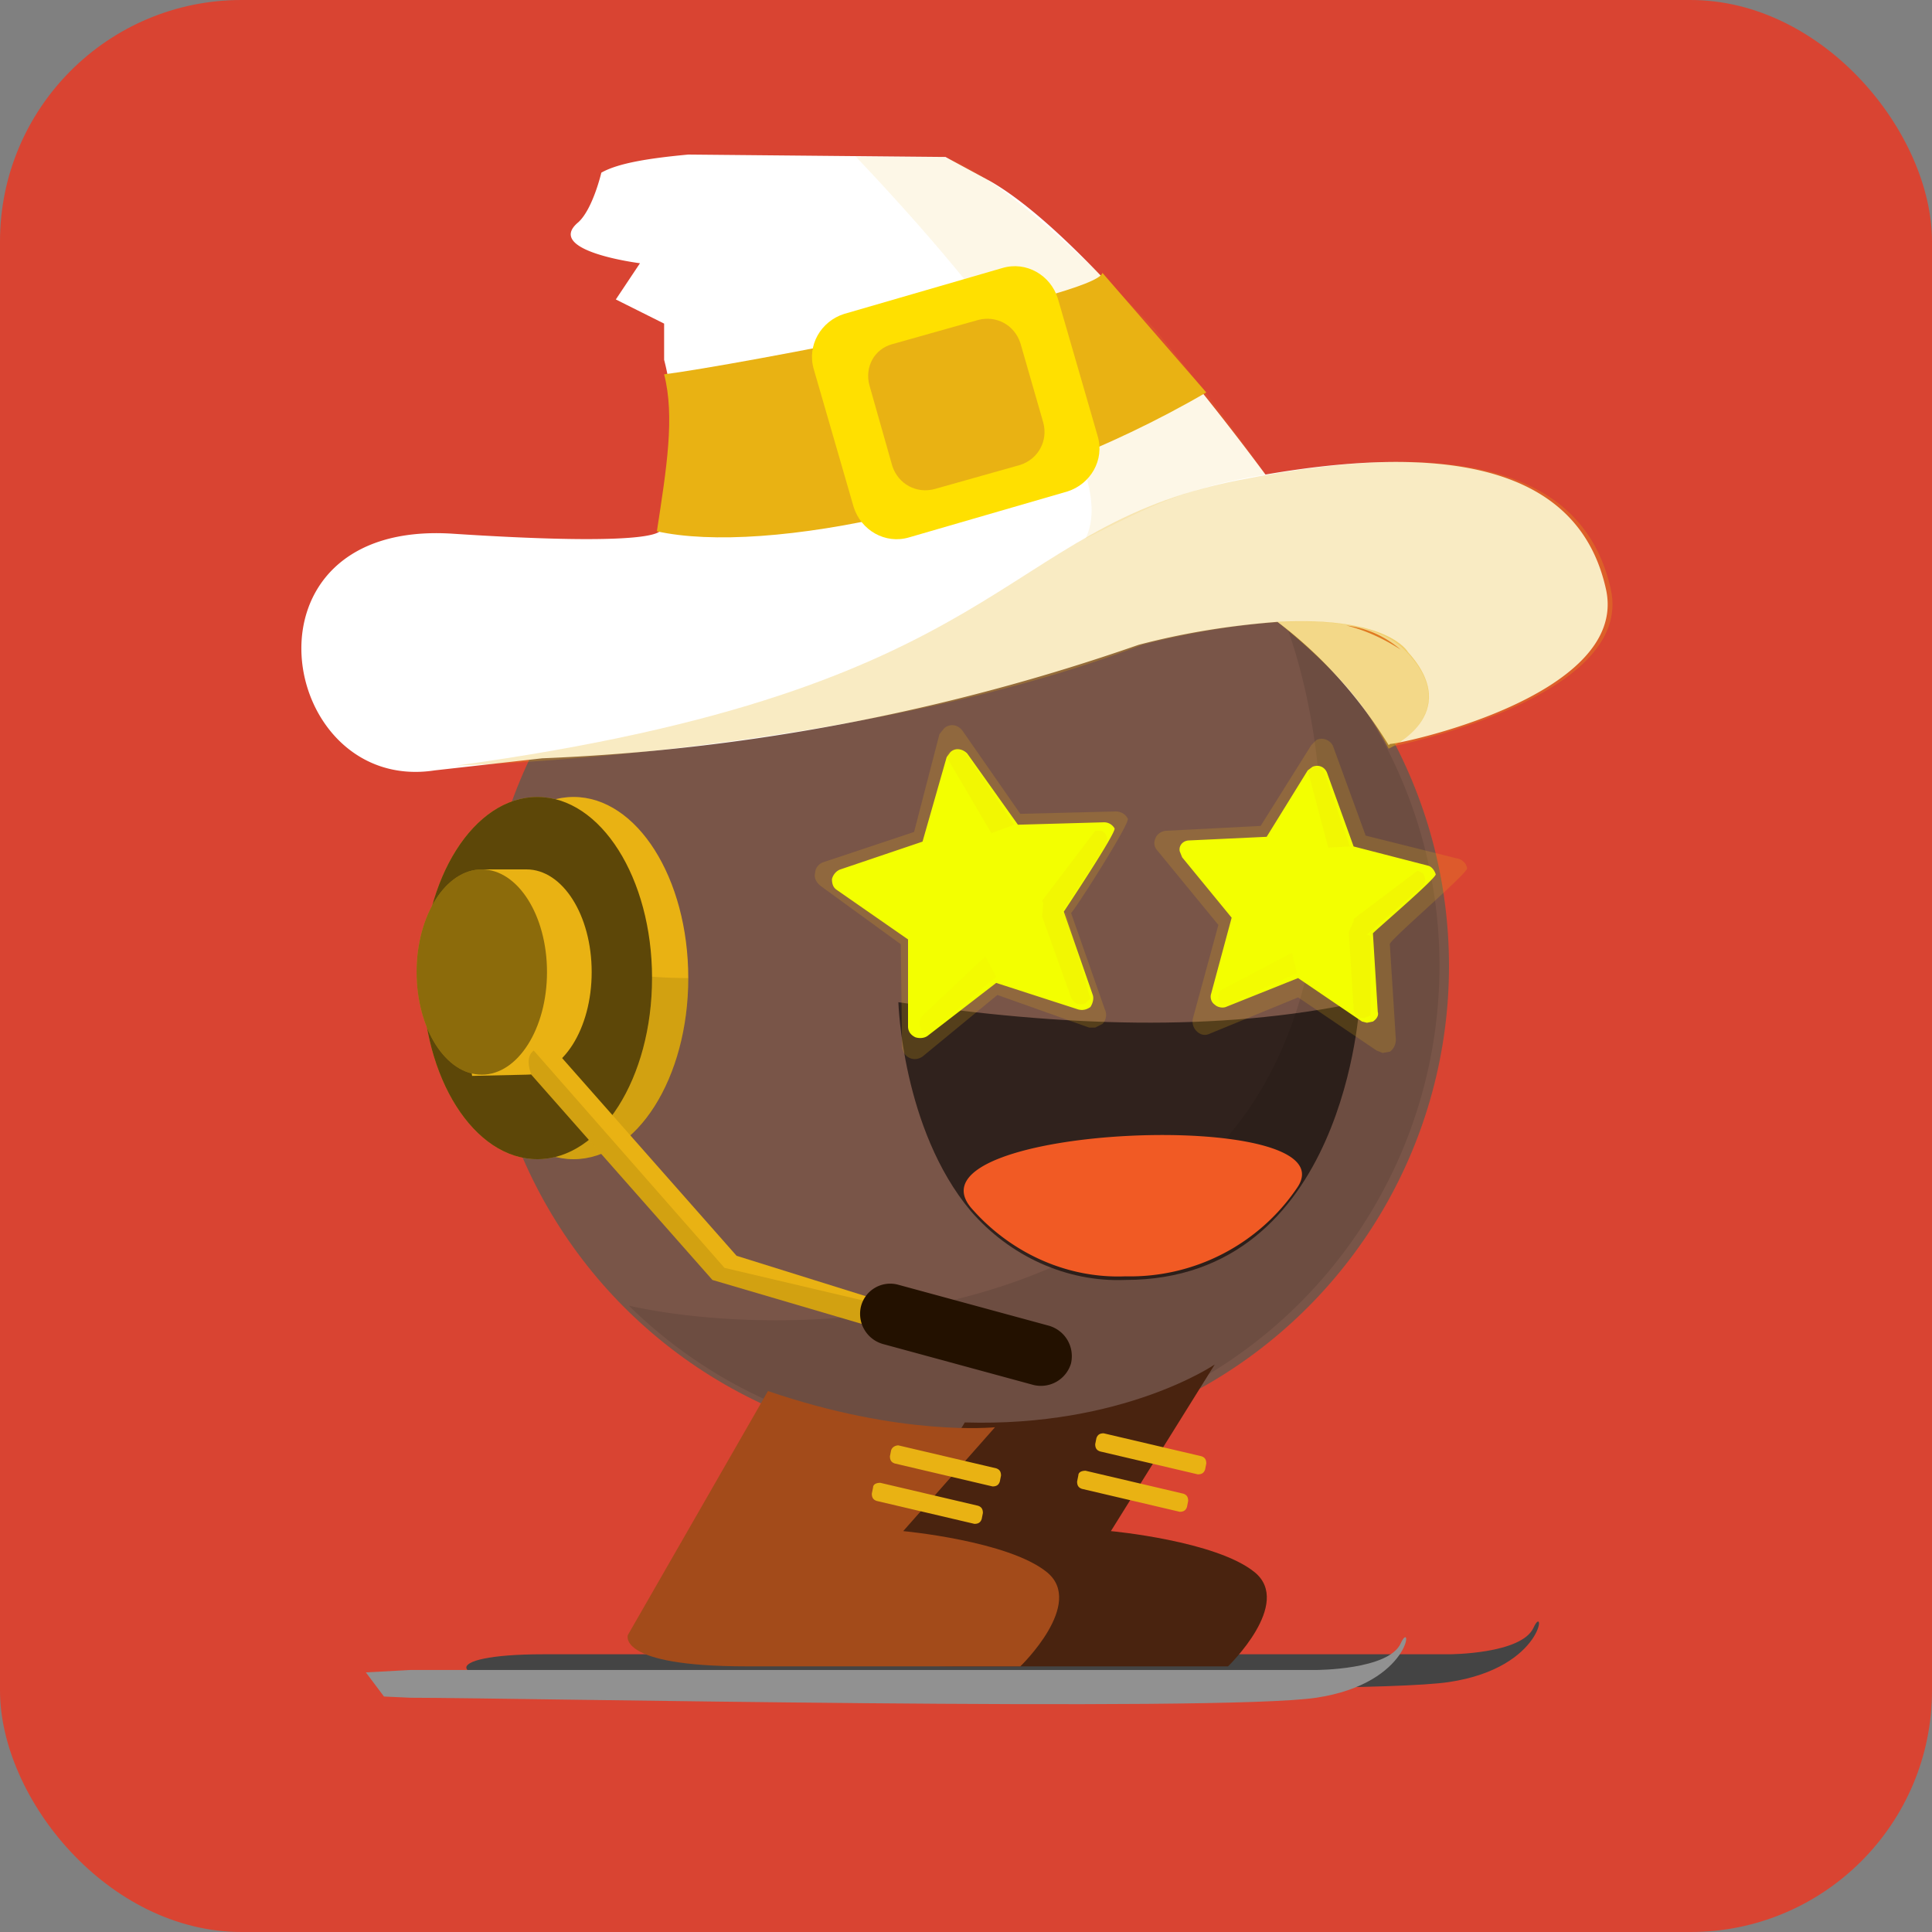
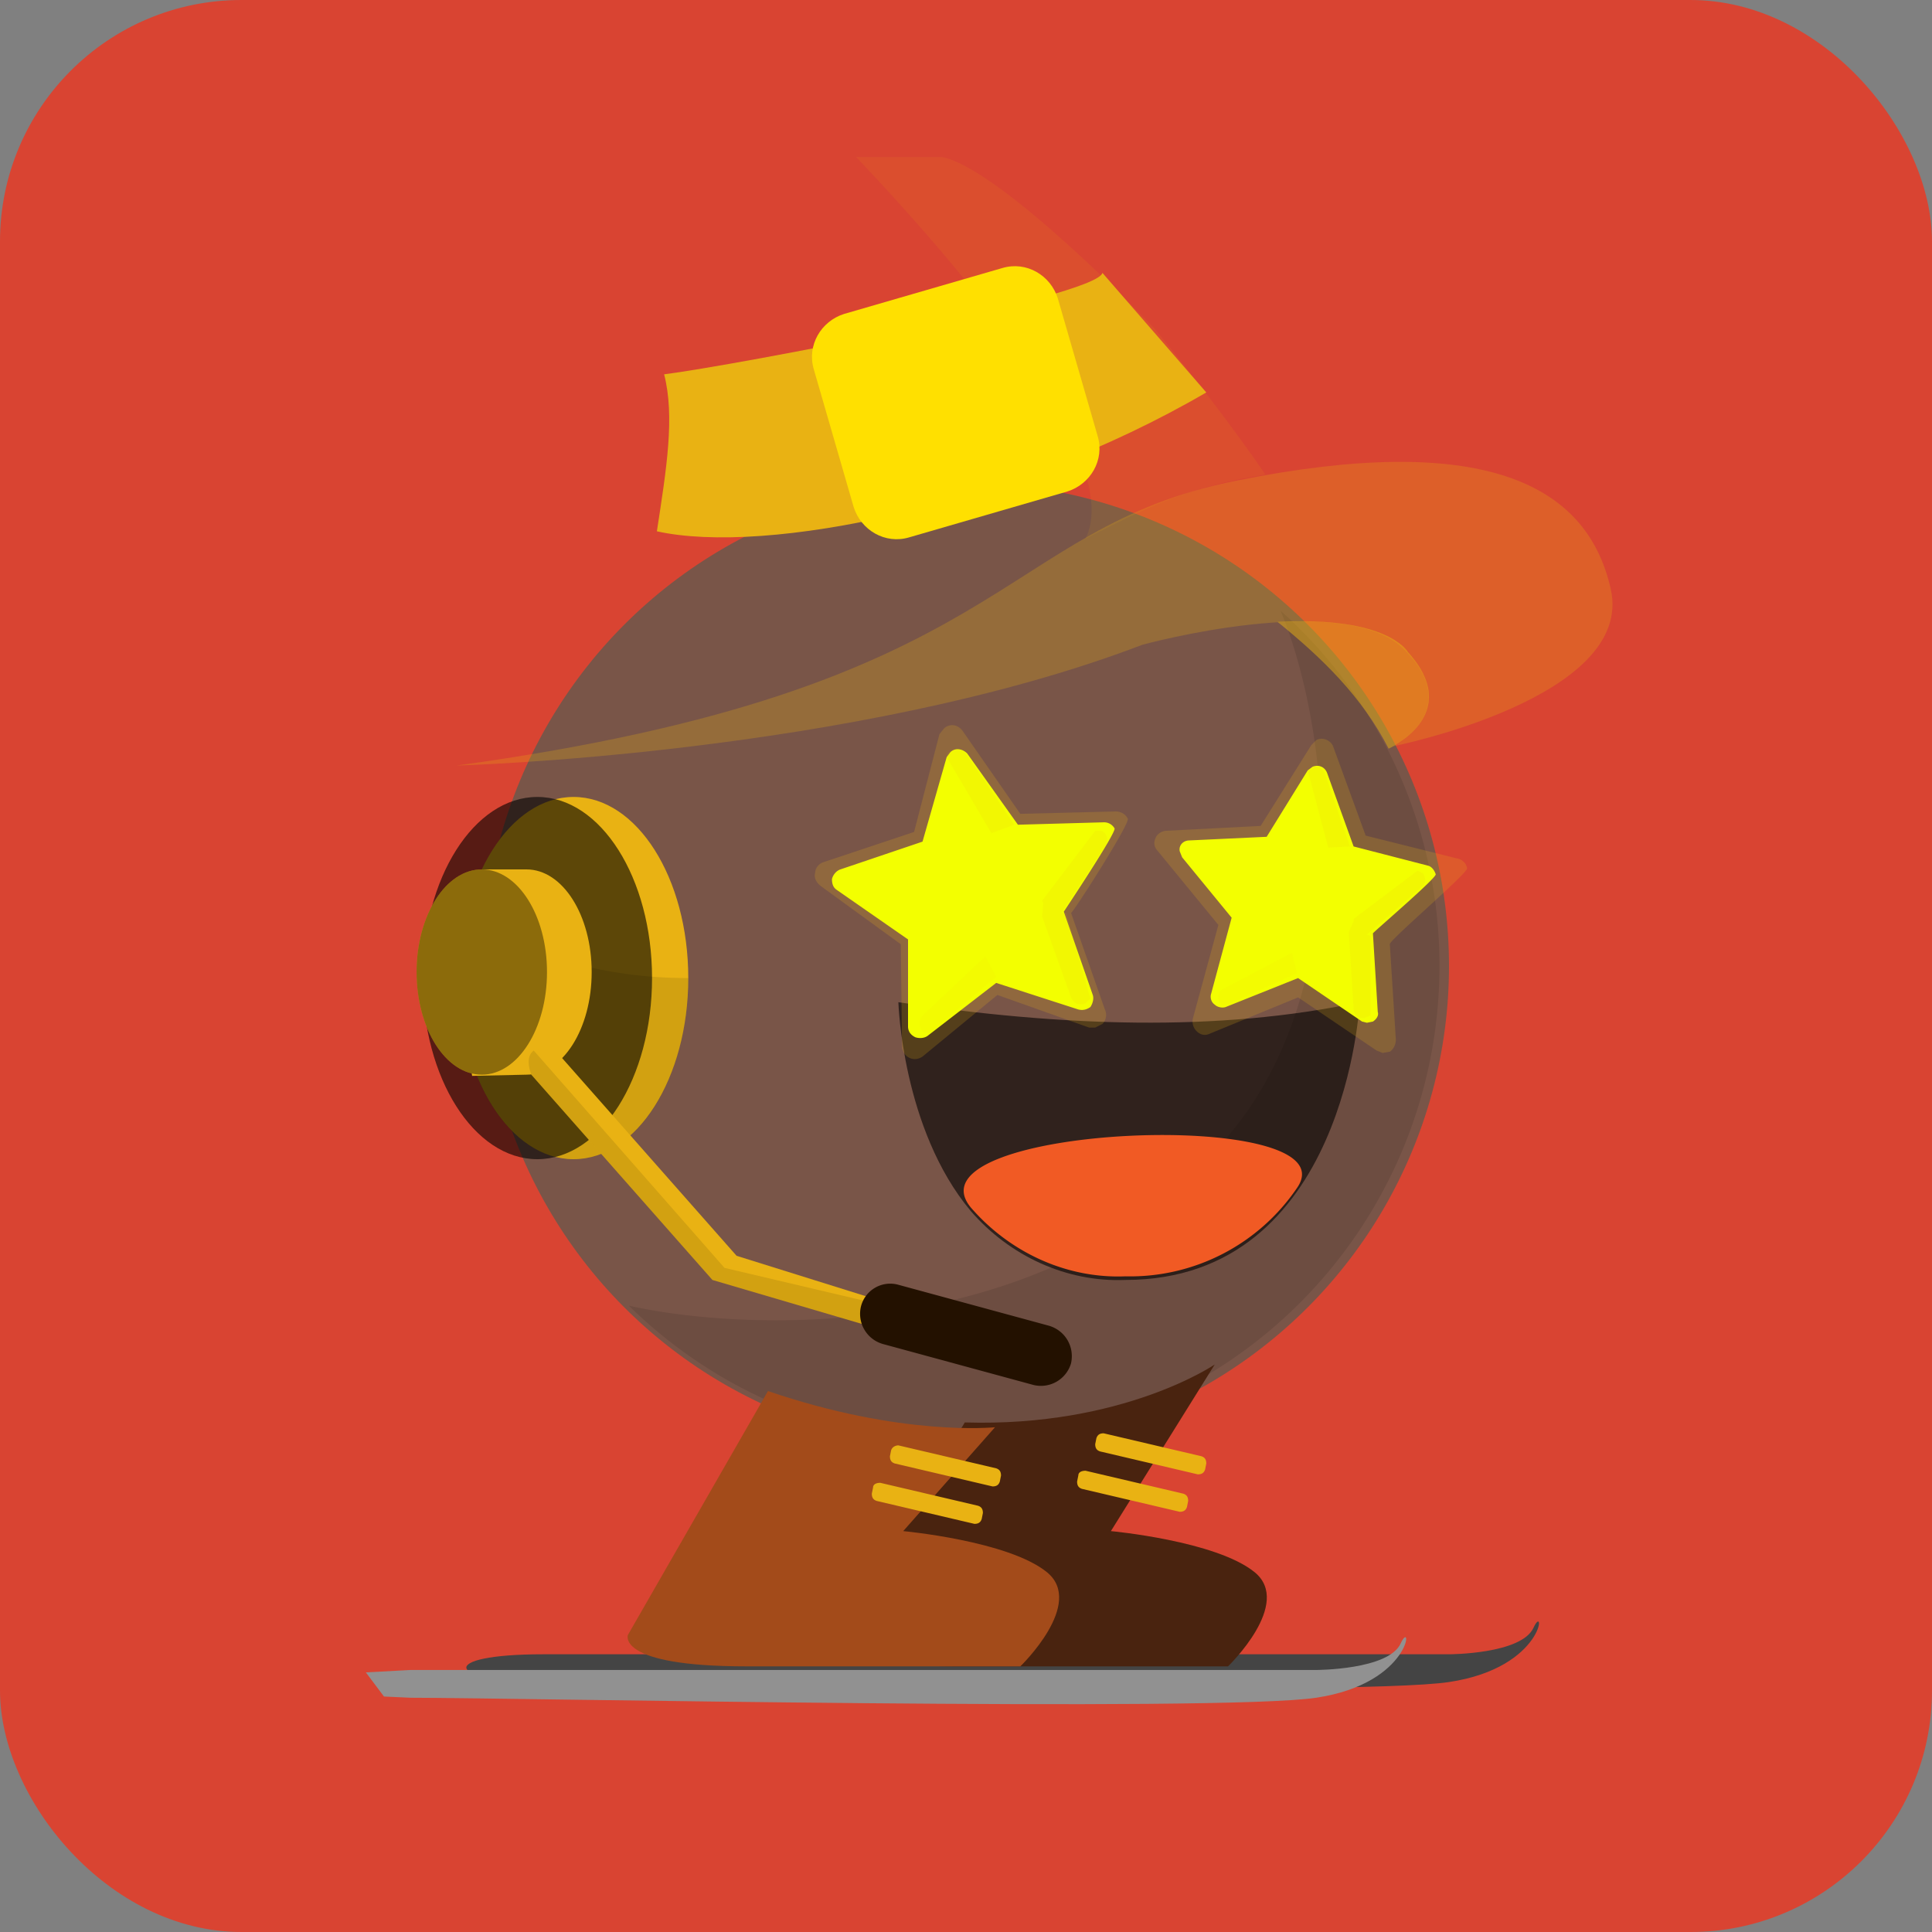
<svg xmlns="http://www.w3.org/2000/svg" viewBox="0 0 160 160" width="160" height="160">
  <rect x="0" y="0" width="160" height="160" fill="#808080" stroke="none" />
  <defs>
    <clipPath id="rectangle-clip-173">
      <rect x="0" y="0" width="160" height="160" rx="20" ry="20" />
    </clipPath>
  </defs>
  <g clip-path="url(#rectangle-clip-173)">
    <g color="#795548" fill="#E9B213">
      <rect fill="#D94432" x="0" y="0" width="160" height="160" />
      <circle cx="80" cy="80" r="40" fill="#795548" />
      <g opacity=".1" fill="#010101">
        <path d="M119.21,80a39.46,39.46,0,0,1-67.13,28.13c10.36,2.33,36,3,49.82-14.28,10.39-12.47,8.31-33.23,4.16-43.26A39.35,39.35,0,0,1,119.21,80Z" />
      </g>
-       <path d="M133 48.8c-1.9-8.6-10.2-12.6-28.2-9.5C99.4 32 89 19 82 15l-3.7-2-21.3-.2c-3.2.3-5.8.7-7.2 1.5 0 0-.7 3-1.9 4.1-2.9 2.4 5.1 3.4 5.1 3.4l-2 3 4 2v3c1.8 6.9-.3 14-.3 14s1.2 1.6-17.2.4C19.1 43 23 65.8 36 63.8l8.9-1a171 171 0 0049.4-9.4c3.8-1 7.6-1.6 11.5-1.9 3.7 2.8 6.8 6.3 9.2 10.2l.3-.2-.2.1c0 .2 19.9-3.8 17.9-12.8zm-21.5 3c1.7.2 3.2.9 4.5 2-1.4-.9-2.9-1.6-4.5-2z" fill="#fff" />
      <path d="M105.8 51.5c3.7 3 7 6.2 9.2 10.5 0 0 6.3-2.8 1.6-8 0 0-1.6-3-10.8-2.5z" opacity=".5" />
      <path d="M37.8 63.4s33-.9 56.8-10c0 0 16.7-4.6 21.7.4s-.9 8-.9 8 20-4 18-13-11-13-31-9-18.6 17.3-64.6 23.6z" opacity=".25" />
      <path d="M70.9 13c11 11.6 22 25.6 19 31.6 5-2.5 8.1-4.2 14.9-5.3-2.9-4.2-6-8.2-9.2-12.1C95.6 27.2 83 14 78 13z" opacity=".1" />
      <path d="M54.4 44c9 2 29.2-2 45.5-11.5l-8.6-9.9c-.5 2-30.7 7.7-36.3 8.4.9 3.5.2 7.8-.6 13z" />
      <path d="M69.9 26L83 22.2c2-.6 4 .6 4.6 2.5l3.3 11.4c.6 2-.6 4-2.5 4.6l-13.1 3.8c-2 .6-4-.6-4.6-2.5l-3.3-11.4c-.6-2 .6-4 2.5-4.6z" fill="#ffe000" />
-       <path d="M73.9 28.5l7.1-2c1.5-.4 3 .4 3.5 1.9l1.9 6.6c.4 1.5-.4 3-1.9 3.5l-7.1 2c-1.5.4-3-.4-3.5-1.9L72 31.9c-.4-1.5.4-3 1.9-3.4z" />
      <ellipse cx="47.5" cy="81" rx="9.5" ry="15" />
      <path d="M57 81c0 8.3-4.2 15-9.5 15S38 89.3 38 81s4 0 19 0z" fill="#010101" opacity=".1" />
-       <ellipse cx="44.5" cy="81" rx="9.5" ry="15" />
      <ellipse cx="44.5" cy="81" rx="9.5" ry="15" fill="#010101" opacity=".6" />
      <path d="M49 80.5c0 4.7-2.4 8.5-5.4 8.5l-4.5.1c-.5-2.8-.8-5.7-.9-8.6 0-2.6 1.9-8.5 1.9-8.5h3.5c3 0 5.4 3.8 5.4 8.5z" />
      <ellipse cx="39.9" cy="80.5" rx="5.4" ry="8.5" />
      <path d="M44 89l15 17 17 5 1-2-16-5-15-17s-3-1-2 2z" />
      <g fill="#010101">
        <ellipse cx="39.9" cy="80.5" rx="5.4" ry="8.5" opacity=".4" />
        <path d="M44 89l15 17 17 5 1-2-17-4-15.8-18c-.4.3-.6.9-.2 2z" opacity=".1" />
      </g>
      <path d="M74.4 106.4l12.5 3.4c1.3.4 2.1 1.7 1.8 3.1a2.6 2.6 0 01-3.1 1.8l-12.5-3.4a2.6 2.6 0 01-1.8-3.1 2.5 2.5 0 013.1-1.8z" fill="#231100" />
      <path d="M74.4 83c13.5 2 26.4 2.5 38.2 0 0 0-1.1 23-19.4 23-4.9.2-9.6-2-12.8-5.7-5.7-6.8-6-17.3-6-17.3z" fill="#010101" opacity=".6" />
      <path d="M107.4 98.4a16.7 16.7 0 01-14.2 7.3c-4.9.2-9.6-2-12.8-5.7-5.7-6.9 31.8-8.4 27-1.6z" fill="#f15a24" />
      <g opacity=".2">
        <path d="M93.4 67.8c-.2-.4-.6-.6-1-.6l-7.9.2-4.8-6.9c-.4-.5-1-.6-1.5-.2l-.4.5-2.1 8.1-7.5 2.5a1 1 0 00-.7.9c-.1.4.1.8.5 1.1l6.6 4.8.1 8.4c0 .4.2.8.6 1 .4.2.8.1 1.1-.1l6.2-5.1 7.6 2.7h.5l.6-.3c.3-.3.4-.8.2-1.2l-2.8-8c.1.1 4.9-7.4 4.7-7.8zM121.5 71.9a1 1 0 00-.8-.8l-7.6-1.9-2.7-7.4c-.2-.5-.9-.8-1.4-.5l-.4.4-4.2 6.7-7.8.4c-.4 0-.8.3-.9.6-.2.4-.1.8.2 1.1l5 6.1-2.1 7.7c-.1.4 0 .8.3 1.1.3.3.7.4 1.1.2l7.3-3L114 87l.5.2.6-.1c.3-.2.5-.6.5-1l-.5-7.9c-.1-.3 6.5-5.9 6.4-6.3z" />
      </g>
      <g fill="#f3ff00">
        <path d="M92.3 68.6a1 1 0 00-.9-.5l-7.1.2-4.2-5.9c-.4-.4-1-.5-1.4-.1l-.3.4-2 7-6.8 2.3c-.3.1-.6.4-.7.8 0 .4.1.7.4.9l5.9 4.1V85c0 .4.2.7.6.9.3.1.7.1 1-.1l5.7-4.4 6.8 2.2c.4.1.7 0 1-.2.2-.3.3-.7.2-1l-2.4-6.9s4.4-6.6 4.2-6.9zM118.9 72.4c-.1-.3-.3-.6-.6-.7l-6.2-1.6-2.2-6.1c-.2-.5-.7-.7-1.2-.5l-.4.3-3.4 5.5-6.4.3c-.5 0-.9.4-.8.9l.2.5 4.1 5-1.7 6.3c-.1.3 0 .7.3.9.2.2.6.3.9.2l6-2.4 5.3 3.6.4.1.5-.1c.3-.2.5-.5.4-.8l-.4-6.5c-.1 0 5.3-4.6 5.2-4.9z" />
      </g>
      <g opacity=".1">
        <path d="M84 68.3l-4-5.9a1 1 0 00-1.3-.2c-.2.1-.3.3-.3.5l3.7 6.3 1.9-.7zM90.7 68.8l-4.4 5.8.1.2-.1 1.1 2.4 6.7c.2.5.7.7 1.2.5l.4-.4-2-7.1h-.4l3.7-5.6c.2-.4.1-1-.4-1.2h-.5zM111.8 70.1l-2.1-6.1c-.2-.4-.6-.6-1-.5l-.4.3 1.7 6.4 1.8-.1zM117.4 72.1l-5.3 4v.2l-.4.9.4 6.4c0 .4.4.8.9.7l.5-.2v-6.6l-.3-.1 4.6-4c.3-.3.3-.8 0-1.1l-.4-.2z" />
      </g>
      <g opacity=".05">
        <path d="M81.6 79.2l-5.2 4.9a1 1 0 000 1.3l.5.2 5.6-4.7-.9-1.7zM107 78.9l-5.7 3c-.4.2-.5.7-.3 1.1.1.2.2.3.4.3l6-2.7-.4-1.7z" />
      </g>
      <path d="M45 137h75s6 0 7-2.2 1 3.3-7 4.5-67 0-75 0-9-2.3 0-2.3z" fill="#444" />
      <path d="M34 138.3h75s6 0 7-2.2 1 3.3-7 4.5-67 0-75 0l-2.2-.1-1.5-2 3.7-.2z" fill="#919191" />
      <path d="M79.9 117.8l-10.6 17.6S68.2 138 79 138h22.7s5.4-5.2 2.2-7.8-11.9-3.4-11.9-3.4l8.6-13.8s-7.6 5.2-20.7 4.8z" fill="#49230f" />
      <path d="M63.6 115.2L52 135.4s-1 2.6 9.8 2.6h22.7s5.4-5.2 2.2-7.8-11.9-3.4-11.9-3.4l7.6-8.6c-.1 0-7.7.8-18.8-3z" fill="#a34b1a" />
      <path d="M74.4 119.7l8.1 1.9c.3.1.4.3.4.6l-.1.5c-.1.3-.3.4-.6.4l-8.1-1.9c-.3-.1-.4-.3-.4-.6l.1-.5c.1-.3.4-.4.6-.4zM72.9 122.8l8.1 1.9c.3.1.4.3.4.6l-.1.5c-.1.3-.3.4-.6.4l-8.1-1.9c-.3-.1-.4-.3-.4-.6l.1-.5c0-.3.3-.4.6-.4zM91.4 118.7l8.1 1.9c.3.1.4.3.4.6l-.1.5c-.1.3-.3.4-.6.4l-8.1-1.9c-.3-.1-.4-.3-.4-.6l.1-.5c.1-.3.3-.4.6-.4zM89.9 121.8l8.1 1.9c.3.1.4.3.4.6l-.1.5c-.1.3-.3.4-.6.4l-8.1-1.9c-.3-.1-.4-.3-.4-.6l.1-.5c0-.3.3-.4.6-.4z" />
    </g>
  </g>
</svg>